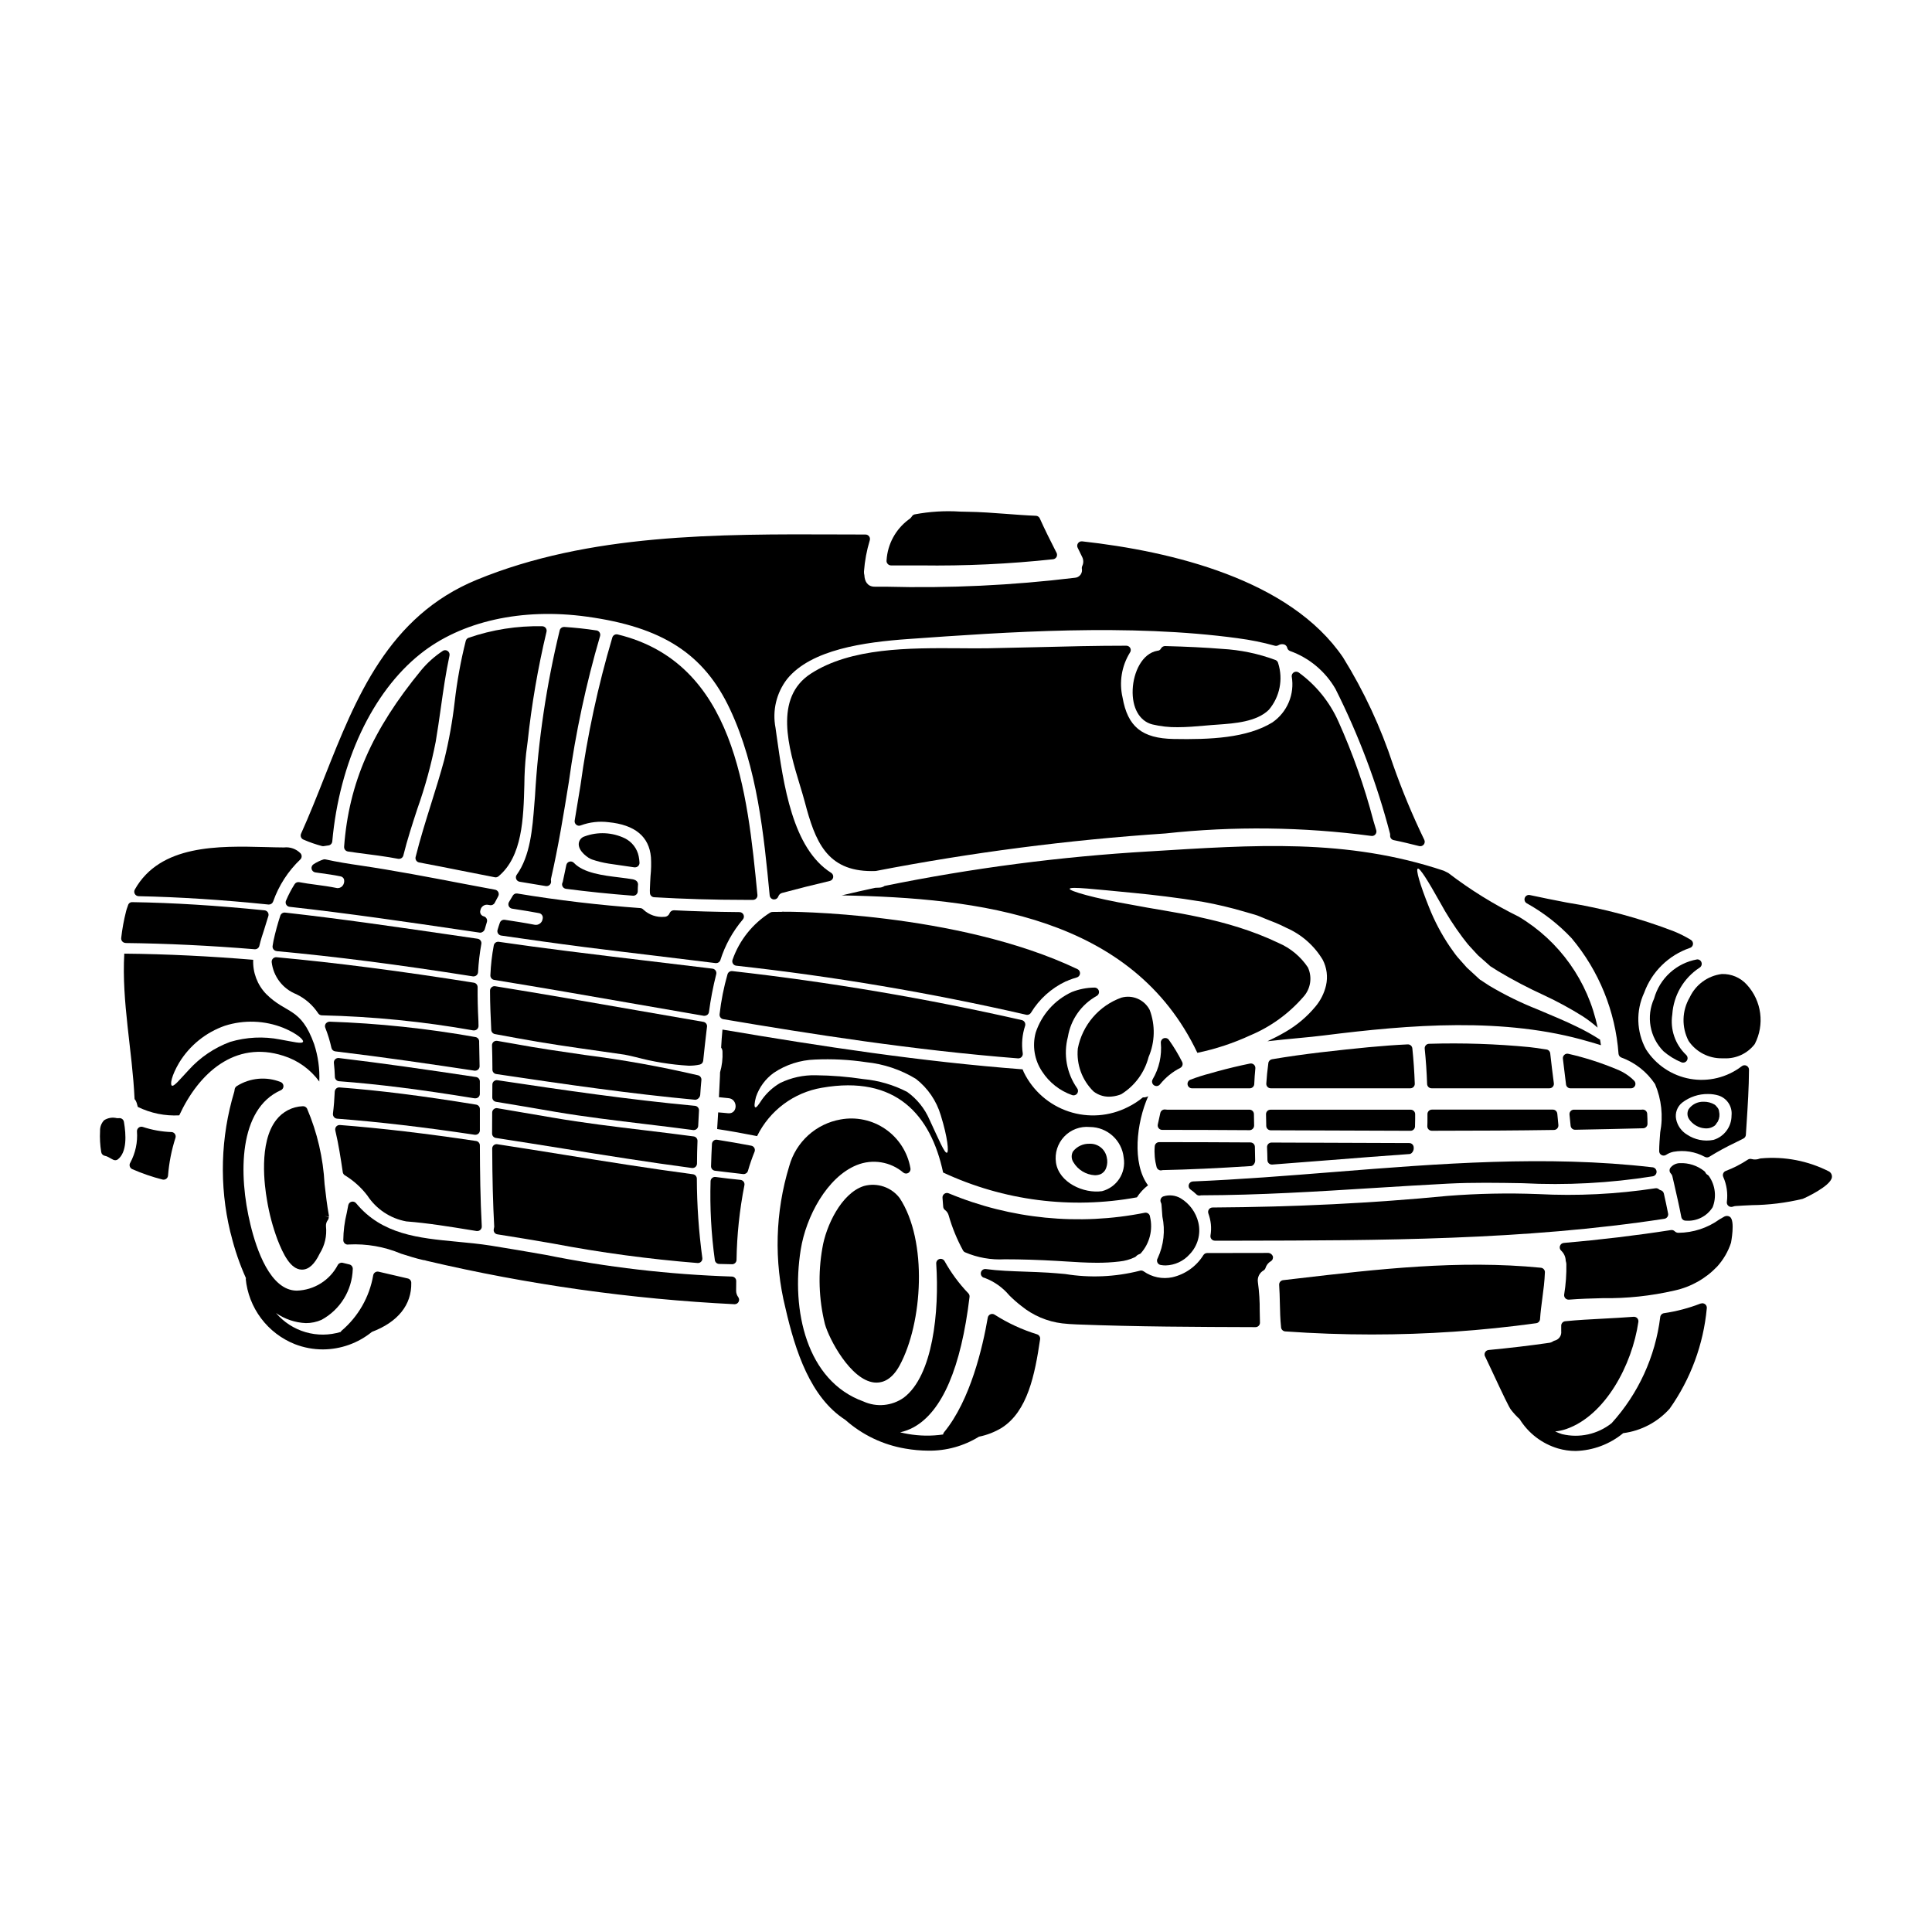
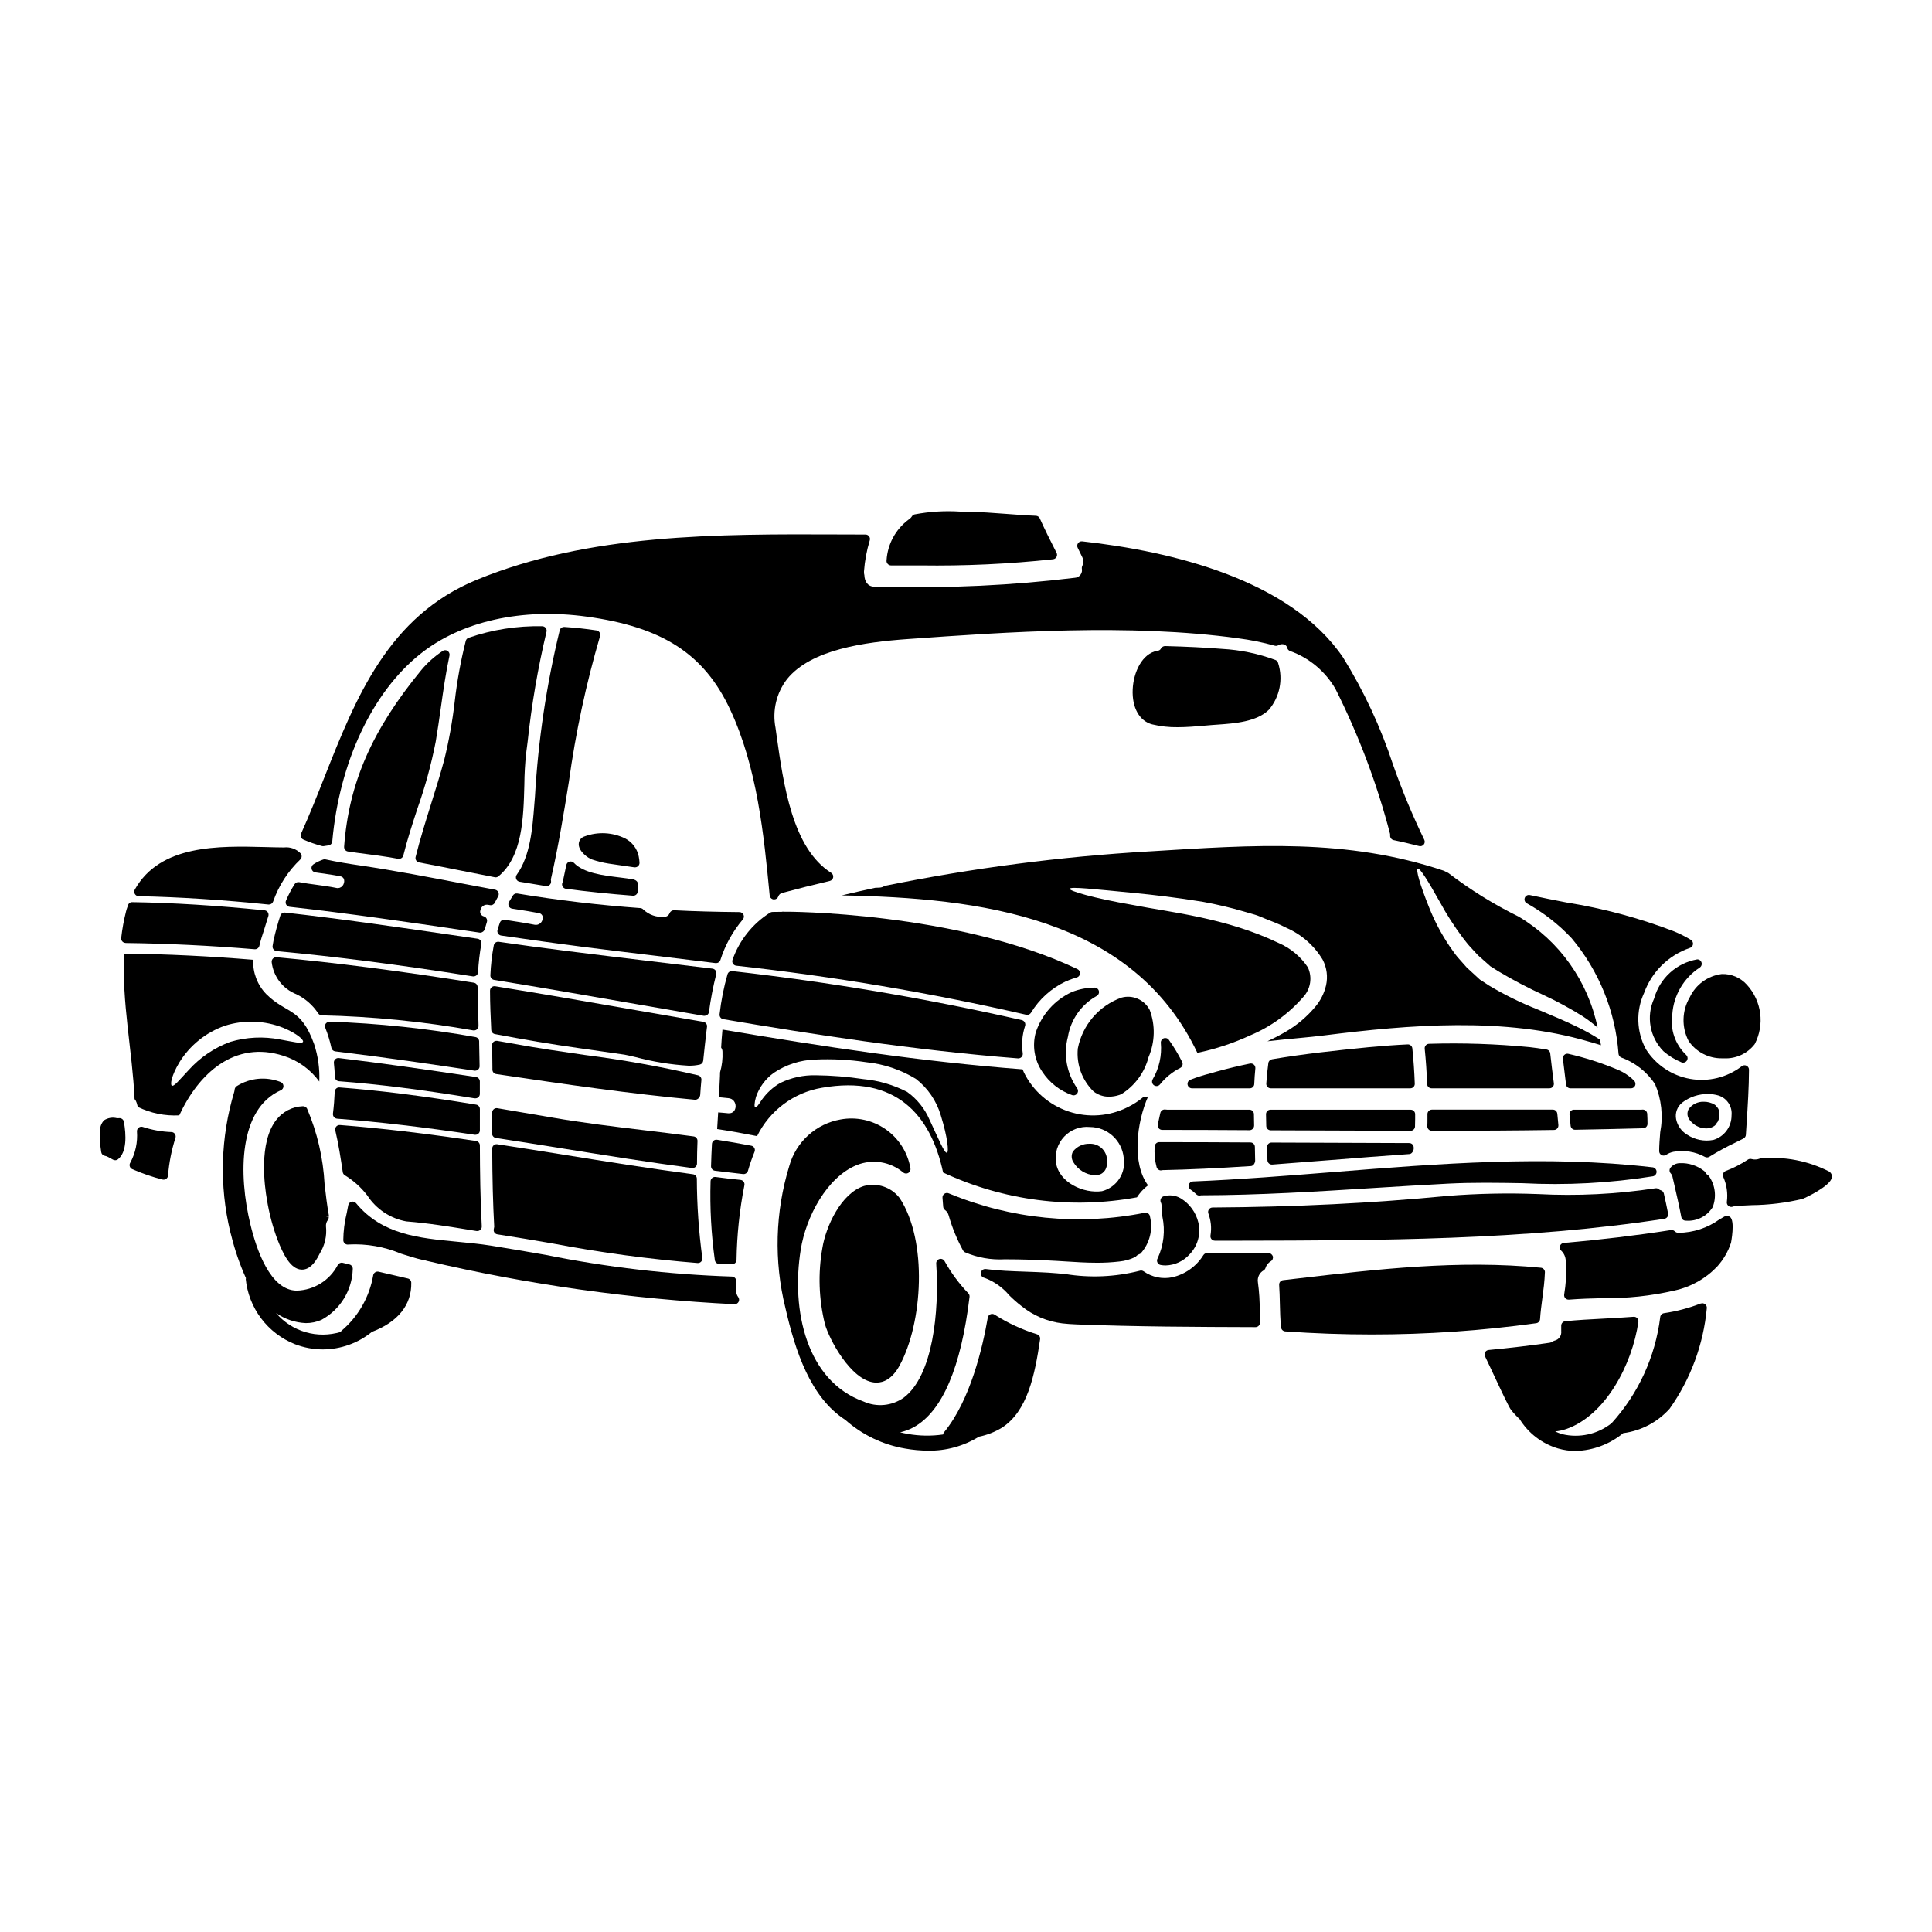
<svg xmlns="http://www.w3.org/2000/svg" fill="#000000" width="800px" height="800px" version="1.1" viewBox="144 144 512 512">
  <g>
    <path d="m329.88 430.22c0.055-0.582-0.324-1.117-0.891-1.258-9.906-2.309-19.922-4.106-30.012-5.387-6.141-0.887-12.484-1.797-18.676-2.949l-4.539-0.789v0.004c-0.352-0.055-0.707 0.043-0.98 0.273-0.262 0.234-0.406 0.574-0.395 0.926 0.055 1.914 0.105 3.824 0.105 5.738v0.668l0.004 0.004c-0.008 0.59 0.422 1.094 1.008 1.18 18.711 2.789 35.602 5.227 52.742 6.82h0.059c0.32-0.039 0.617-0.188 0.84-0.426 0.25-0.246 0.398-0.574 0.426-0.922 0.078-1.297 0.184-2.598 0.309-3.883z" />
-     <path d="m329.24 438.3c0.035-0.637-0.438-1.184-1.066-1.246-17.441-1.629-34.719-4.137-52.348-6.785h-0.004c-0.34-0.047-0.684 0.055-0.949 0.277-0.254 0.227-0.395 0.551-0.391 0.891 0 1.113 0 2.227-0.023 3.371-0.008 0.586 0.414 1.086 0.992 1.18 5.258 0.855 10.52 1.762 15.793 2.672 7.844 1.32 15.852 2.281 23.594 3.211 4.289 0.516 8.578 1.031 12.859 1.605l-0.004 0.004c0.051 0.004 0.105 0.004 0.156 0 0.625 0 1.145-0.488 1.18-1.113z" />
    <path d="m327.82 445.16c-4.367-0.59-8.75-1.117-13.125-1.641-7.938-0.957-16.137-1.941-24.156-3.324l-14.734-2.512c-0.34-0.059-0.688 0.035-0.949 0.258-0.266 0.219-0.418 0.547-0.422 0.891-0.027 1.848-0.027 3.699-0.027 5.551-0.008 0.586 0.418 1.09 0.996 1.18 5.93 0.91 11.852 1.859 17.77 2.805 11.191 1.793 22.758 3.652 34.199 5.164h0.004c0.051 0.004 0.102 0.004 0.152 0 0.293 0.004 0.57-0.102 0.789-0.293 0.25-0.227 0.395-0.551 0.395-0.887 0-1.992 0.055-3.981 0.133-5.973 0.023-0.609-0.418-1.137-1.023-1.219z" />
    <path d="m331.21 417.36 0.156-1.246h0.004c0.078-0.629-0.352-1.203-0.973-1.312-5.844-1.004-11.688-2.016-17.527-3.039-12.332-2.152-25.082-4.375-37.637-6.402-0.34-0.059-0.691 0.039-0.953 0.27-0.266 0.223-0.418 0.551-0.418 0.898 0 3.469 0.164 6.992 0.324 10.402 0.027 0.551 0.43 1.008 0.969 1.109 1.922 0.344 3.84 0.691 5.793 1.066 7.309 1.363 14.777 2.426 21.996 3.449l6.57 0.941c0.566 0.09 1.598 0.336 2.906 0.641l-0.004-0.004c4.606 1.242 9.324 2.008 14.086 2.289 0.996 0.016 1.992-0.086 2.965-0.301 0.484-0.121 0.84-0.531 0.891-1.027 0.262-2.613 0.559-5.199 0.852-7.734z" />
    <path d="m560.23 438.46c-0.227 0.25-0.332 0.582-0.297 0.918 0.109 0.98 0.211 1.969 0.293 2.938 0.051 0.613 0.562 1.082 1.18 1.082h0.023c6.019-0.105 12.008-0.238 18.027-0.395 0.641-0.02 1.148-0.543 1.148-1.18 0-0.91-0.027-1.785-0.078-2.664v-0.004c-0.039-0.621-0.555-1.105-1.18-1.105-0.125 0-0.25 0.008-0.375 0.023h-17.859 0.004c-0.34-0.004-0.66 0.137-0.887 0.387z" />
    <path d="m428.11 434.21c0.125 0.047 0.258 0.07 0.395 0.07 0.457 0 0.871-0.262 1.066-0.676 0.195-0.41 0.137-0.898-0.152-1.254-2.758-3.953-3.641-8.918-2.414-13.582 0.754-4.566 3.547-8.543 7.586-10.809 0.492-0.242 0.75-0.793 0.625-1.328-0.125-0.535-0.602-0.91-1.148-0.91-2.07 0.016-4.113 0.418-6.035 1.18-4.535 2.102-7.996 5.992-9.559 10.742-0.957 3.527-0.332 7.301 1.711 10.336 1.879 2.894 4.668 5.086 7.926 6.231z" />
    <path d="m448.54 369.63c-23.555 1.375-46.98 4.434-70.102 9.145-0.387 0.266-0.84 0.422-1.312 0.453-0.395 0.027-0.789 0.051-1.18 0.051-2.965 0.641-5.934 1.312-8.875 2.008 36.359 0.668 77.078 5.59 94.242 41.723 4.852-1.008 9.566-2.57 14.062-4.652 5.371-2.254 10.152-5.719 13.977-10.117 1.98-2.125 2.477-5.238 1.254-7.875-1.914-2.863-4.613-5.109-7.777-6.469-14.035-6.711-28.5-8.074-38.82-10.109-10.348-1.789-16.656-3.688-16.531-4.25 0.16-0.641 6.551 0.105 16.98 1.098 5.211 0.508 11.441 1.227 18.367 2.363h-0.004c3.66 0.668 7.285 1.523 10.855 2.57 0.934 0.266 1.898 0.559 2.863 0.828 0.965 0.27 1.789 0.695 2.695 1.043s1.82 0.746 2.754 1.094c0.48 0.215 0.789 0.324 1.473 0.641l1.418 0.695c4.019 1.75 7.394 4.711 9.652 8.473 1.094 2.098 1.406 4.516 0.879 6.82-0.48 2.043-1.43 3.949-2.777 5.559-2.25 2.715-4.965 5.008-8.023 6.766-1.605 0.934-3.184 1.734-4.723 2.457 5.691-0.664 11.062-1.043 14.996-1.551 22.727-2.859 47.855-4.945 70.152 1.633 1.043 0.297 2.141 0.613 3.234 0.965-0.078-0.484-0.156-0.992-0.238-1.473-2-1.289-4.082-2.453-6.231-3.473-2.859-1.418-6.359-2.863-10.344-4.547-4.434-1.75-8.715-3.856-12.809-6.297l-1.629-1.07-0.395-0.27-0.211-0.129-0.109-0.055-0.051-0.027-0.027-0.027-0.184-0.156-0.668-0.617c-0.91-0.828-1.793-1.629-2.648-2.434l-2.461-2.777c-0.789-0.938-1.391-1.898-2.059-2.805l-0.004-0.004c-2.199-3.25-4.035-6.731-5.481-10.375-2.461-6.121-3.543-10.023-2.996-10.266 0.547-0.238 2.699 3.207 5.856 8.848h0.004c1.762 3.262 3.766 6.387 5.984 9.355 0.641 0.789 1.254 1.684 1.969 2.438 0.711 0.75 1.418 1.523 2.137 2.32 0.883 0.789 1.766 1.551 2.672 2.363l0.562 0.508 0.027 0.027 0.078 0.055 0.188 0.105 0.375 0.238 1.473 0.938h0.004c3.926 2.34 7.977 4.465 12.133 6.363 3.504 1.633 6.906 3.481 10.188 5.531 1.414 0.914 2.754 1.934 4.012 3.051-2.531-12.305-10.121-22.977-20.91-29.41-6.582-3.238-12.836-7.113-18.66-11.574-0.395-0.188-0.789-0.375-1.18-0.59-25.871-8.652-50.324-6.836-78.098-5.125z" />
    <path d="m275.02 470.62c0.184 0.266 0.469 0.441 0.785 0.488 4.953 0.762 9.891 1.613 14.836 2.461 12.645 2.402 25.406 4.117 38.234 5.148h0.07c0.344 0.004 0.672-0.145 0.898-0.402 0.227-0.258 0.328-0.602 0.281-0.941-0.941-6.965-1.43-13.988-1.453-21.02-0.008-0.59-0.445-1.086-1.027-1.164-11.414-1.512-22.969-3.367-34.148-5.16-5.902-0.949-11.809-1.898-17.711-2.797h-0.004c-0.34-0.059-0.691 0.043-0.949 0.273-0.258 0.223-0.402 0.555-0.391 0.895 0.031 7.961 0.199 14.562 0.535 20.715-0.02 0.207-0.059 0.406-0.117 0.605-0.07 0.309-0.012 0.633 0.16 0.898z" />
-     <path d="m443.55 315.77c-0.199-0.398-0.609-0.652-1.055-0.652-7.945 0-16.012 0.191-23.812 0.395-4.231 0.102-8.461 0.203-12.703 0.281-2.363 0.043-4.867 0.027-7.477 0-13.594-0.094-28.98-0.172-39.617 6.727-9.922 6.418-5.867 19.793-2.906 29.559 0.488 1.605 0.949 3.121 1.309 4.488 2.723 10.336 5.773 18.277 17.711 18.277 0.348 0 0.703 0 1.066-0.02 25.355-4.906 50.988-8.227 76.754-9.949 18.152-1.969 36.477-1.746 54.582 0.652 0.402 0.066 0.809-0.082 1.074-0.395 0.266-0.305 0.359-0.723 0.246-1.113l-0.789-2.629h0.004c-2.352-8.973-5.445-17.73-9.246-26.188-2.309-5.176-5.938-9.656-10.523-12.988-0.367-0.258-0.852-0.281-1.246-0.062s-0.629 0.641-0.605 1.09c0.824 4.719-1.176 9.484-5.117 12.203-6.766 4.168-16.566 4.57-26.148 4.394-8.414-0.156-12.203-3.238-13.562-10.992v-0.004c-0.941-4.051-0.25-8.309 1.926-11.852 0.27-0.352 0.324-0.824 0.137-1.223z" />
    <path d="m287.69 309.96c-6.637-0.137-13.25 0.898-19.527 3.066-0.352 0.133-0.621 0.426-0.723 0.789-1.336 5.293-2.312 10.672-2.934 16.098-0.598 5.223-1.527 10.402-2.789 15.508-1.043 3.859-2.262 7.754-3.441 11.52-1.445 4.609-2.934 9.379-4.133 14.168v0.004c-0.078 0.316-0.023 0.648 0.152 0.926 0.176 0.273 0.457 0.461 0.777 0.52 3.793 0.707 7.574 1.461 11.344 2.211 2.902 0.578 5.797 1.156 8.703 1.711v0.004c0.074 0.016 0.148 0.023 0.223 0.023 0.277 0 0.543-0.098 0.754-0.27 6.359-5.285 6.629-15.375 6.863-24.277 0.02-2.789 0.18-5.574 0.477-8.348l0.395-3.074v0.004c1.047-9.797 2.715-19.516 4.996-29.102 0.094-0.352 0.02-0.73-0.203-1.02-0.223-0.289-0.566-0.457-0.934-0.461z" />
    <path d="m334.9 398.46c1.242-3.953 3.266-7.617 5.945-10.777 0.309-0.348 0.387-0.844 0.199-1.266-0.188-0.426-0.609-0.699-1.074-0.703-6.621-0.062-12.133-0.215-17.359-0.484h0.004c-0.5-0.004-0.953 0.289-1.156 0.742-0.207 0.598-0.77 1-1.398 0.996-2.047 0.188-4.07-0.512-5.566-1.918-0.203-0.23-0.484-0.371-0.785-0.395-10.863-0.789-21.836-2.07-32.613-3.863l-0.004-0.004c-0.465-0.078-0.934 0.137-1.18 0.543-0.355 0.574-0.707 1.148-1.035 1.719v0.004c-0.191 0.336-0.207 0.746-0.039 1.098 0.168 0.348 0.5 0.594 0.883 0.652l1.238 0.195c1.949 0.305 3.871 0.602 5.801 0.977 0.363 0.039 0.691 0.238 0.891 0.543 0.199 0.305 0.254 0.684 0.145 1.035-0.066 0.48-0.324 0.914-0.719 1.199-0.391 0.289-0.883 0.406-1.363 0.324-2.633-0.512-5.297-0.918-7.961-1.324v0.004c-0.562-0.082-1.105 0.25-1.289 0.785-0.207 0.574-0.395 1.18-0.605 1.875-0.102 0.332-0.051 0.688 0.133 0.98 0.184 0.289 0.488 0.484 0.828 0.535 7.383 1.07 14.746 2.113 22.078 3.051 6.262 0.789 12.559 1.559 18.895 2.312 5.281 0.637 10.57 1.285 15.871 1.941h0.145-0.004c0.492-0.008 0.93-0.316 1.098-0.777z" />
    <path d="m261.31 316.52c-2.117 1.395-4.019 3.094-5.648 5.039-13.098 15.941-19.215 29.949-20.469 46.84l0.004-0.004c-0.047 0.617 0.387 1.164 1 1.258 1.699 0.262 3.398 0.48 5.094 0.699 1.969 0.25 3.902 0.508 5.828 0.82l2.441 0.43h-0.004c0.062 0.004 0.129 0.004 0.191 0 0.543 0 1.016-0.371 1.145-0.898 1.02-4.141 2.387-8.309 3.703-12.344 2.062-5.801 3.688-11.75 4.871-17.789 0.508-2.988 0.93-5.965 1.352-8.938 0.645-4.574 1.312-9.305 2.301-13.895v-0.004c0.102-0.473-0.094-0.957-0.492-1.23-0.402-0.27-0.93-0.27-1.328 0.004z" />
    <path d="m302.07 311.07c-2.828-0.434-5.699-0.738-8.52-0.922v0.004c-0.559-0.035-1.062 0.324-1.215 0.859-3.512 14.441-5.707 29.168-6.559 44.008l-0.176 2.176c-0.496 6.379-1.059 13.609-4.66 18.625h-0.004c-0.234 0.328-0.285 0.758-0.133 1.133 0.152 0.375 0.488 0.645 0.891 0.715 2.309 0.395 4.644 0.789 6.981 1.156l-0.004 0.004c0.059 0.004 0.117 0.004 0.176 0 0.348 0.004 0.68-0.145 0.906-0.41 0.23-0.262 0.328-0.609 0.277-0.953-0.051-0.207-0.051-0.422 0-0.625 1.945-8.496 3.363-17.207 4.723-25.641 1.797-13.059 4.562-25.965 8.266-38.617 0.105-0.328 0.059-0.684-0.125-0.977-0.18-0.293-0.484-0.492-0.824-0.547z" />
    <path d="m416.21 412.95c0.418 0 0.805-0.223 1.016-0.578 2.195-3.613 5.41-6.5 9.234-8.305 0.156-0.031 0.309-0.086 0.453-0.156l0.281-0.141h-0.004c0.711-0.285 1.438-0.531 2.176-0.738 0.473-0.133 0.812-0.547 0.852-1.035 0.039-0.488-0.227-0.953-0.668-1.164-31.941-15.219-77.457-15.285-77.746-15.211h-0.004c-0.223-0.043-0.453-0.035-0.672 0.023-0.82 0-1.609 0-2.398 0.027-0.227 0.004-0.449 0.066-0.645 0.184-4.621 2.91-8.125 7.297-9.938 12.449-0.137 0.344-0.109 0.727 0.078 1.043s0.508 0.527 0.875 0.57c25.84 2.848 51.492 7.184 76.828 12.992 0.094 0.023 0.188 0.035 0.281 0.039z" />
    <path d="m331.88 412.2c0.449-3.375 1.094-6.727 1.926-10.027 0.09-0.332 0.027-0.684-0.164-0.965s-0.496-0.465-0.832-0.508c-4.793-0.582-9.578-1.156-14.355-1.723-8.137-0.973-16.234-1.941-24.277-2.957-6.008-0.742-12.016-1.574-17.996-2.43-0.621-0.086-1.199 0.324-1.324 0.938-0.496 2.617-0.797 5.266-0.902 7.926-0.031 0.602 0.395 1.129 0.988 1.227 12.688 2.066 25.586 4.305 38.02 6.477 5.848 1.02 11.699 2.035 17.555 3.043l-0.004-0.004c0.066 0.004 0.133 0.004 0.195 0 0.25 0 0.496-0.078 0.699-0.223 0.254-0.184 0.422-0.461 0.473-0.773z" />
    <path d="m308.08 376.52c-4.199-0.512-9.445-1.145-11.988-3.852h-0.004c-0.301-0.32-0.754-0.441-1.176-0.324-0.422 0.121-0.742 0.465-0.832 0.895l-0.309 1.473c-0.207 1.023-0.418 2.051-0.652 3.078l-0.039 0.055c-0.172 0.34-0.168 0.742 0.012 1.082 0.18 0.336 0.508 0.566 0.887 0.617 5.68 0.742 11.488 1.344 17.762 1.828h0.09c0.652 0 1.18-0.531 1.18-1.184 0-0.609 0.027-1.219 0.074-1.855v0.004c-0.016-0.344-0.168-0.66-0.422-0.887-0.191-0.18-0.434-0.297-0.691-0.34v-0.031c-1.129-0.219-2.465-0.383-3.891-0.559z" />
-     <path d="m316.24 379.28c-0.027 0.465-0.027 0.93 0 1.395 0.039 0.594 0.516 1.07 1.113 1.102 7.977 0.465 15.984 0.699 23.844 0.699h2.363l-0.004 0.004c0.332-0.004 0.648-0.148 0.871-0.395 0.223-0.246 0.332-0.574 0.301-0.906-2.668-27.406-5.992-61.516-37.047-69.047v0.004c-0.602-0.148-1.211 0.195-1.402 0.785-3.809 12.852-6.637 25.973-8.453 39.254-0.5 3.094-1.004 6.188-1.531 9.277-0.074 0.426 0.094 0.859 0.434 1.125 0.336 0.266 0.785 0.324 1.18 0.16 2.34-0.867 4.859-1.16 7.336-0.848 7.008 0.68 10.797 3.809 11.262 9.301 0.102 1.66 0.062 3.324-0.113 4.977-0.051 1.039-0.129 2.094-0.152 3.113z" />
    <path d="m313.26 370.92c-0.418-2.035-1.742-3.773-3.594-4.723-3.359-1.645-7.246-1.84-10.754-0.539-0.938 0.285-1.57 1.164-1.543 2.144 0.062 1.902 2.516 3.652 3.543 3.981 1.434 0.484 2.906 0.848 4.398 1.082 1.125 0.184 2.246 0.34 3.367 0.492 1.117 0.152 2.285 0.312 3.422 0.496h-0.004c0.066 0.008 0.133 0.008 0.199 0 0.289 0 0.57-0.105 0.785-0.301 0.27-0.238 0.414-0.586 0.395-0.941-0.031-0.57-0.102-1.133-0.215-1.691z" />
    <path d="m415.56 414.91c-0.164-0.285-0.438-0.492-0.758-0.57-25.312-5.746-50.93-10.082-76.723-12.988-0.574-0.07-1.117 0.285-1.281 0.84-0.992 3.465-1.695 7.008-2.098 10.59-0.074 0.625 0.352 1.203 0.973 1.309 23.098 3.918 50.438 8.215 78.094 10.387h0.09c0.348 0.004 0.676-0.145 0.902-0.402 0.227-0.262 0.328-0.605 0.281-0.949-0.363-2.438-0.148-4.93 0.625-7.273 0.098-0.312 0.059-0.656-0.105-0.941z" />
    <path d="m596.55 455.36c-0.258-0.137-0.465-0.355-0.586-0.617-0.078-0.156-0.188-0.289-0.324-0.395-1.836-1.457-4.137-2.203-6.477-2.102-0.953 0.016-1.848 0.445-2.453 1.18-0.375 0.469-0.34 1.148 0.086 1.574 0.199 0.195 0.336 0.441 0.395 0.711l0.477 2.07c0.672 2.922 1.336 5.812 1.898 8.746 0.105 0.559 0.59 0.961 1.156 0.961h0.066c2.844 0.223 5.574-1.152 7.086-3.57 1.059-2.707 0.707-5.766-0.938-8.164-0.098-0.16-0.23-0.297-0.387-0.395z" />
    <path d="m465.07 472.4c0.227 0.254 0.551 0.398 0.891 0.395h6.234c37.273-0.059 75.82-0.117 112.89-5.805v-0.004c0.316-0.047 0.602-0.223 0.785-0.488 0.188-0.262 0.258-0.59 0.195-0.902-0.348-1.777-0.723-3.543-1.129-5.301v-0.004c-0.102-0.438-0.441-0.781-0.879-0.883-0.148-0.035-0.285-0.109-0.395-0.215-0.273-0.246-0.645-0.352-1.008-0.281-10.273 1.559-20.684 2.074-31.062 1.531-8-0.309-16.008-0.148-23.988 0.484-19.91 1.926-40.277 2.934-62.27 3.074-0.379 0-0.734 0.184-0.957 0.492-0.219 0.312-0.277 0.707-0.152 1.07 0.332 0.918 0.559 1.875 0.668 2.848 0.102 1.012 0.066 2.031-0.105 3.031-0.051 0.344 0.051 0.695 0.285 0.957z" />
    <path d="m560.47 392.61c7.273 8.656 11.629 19.383 12.457 30.66 0.043 0.426 0.309 0.797 0.703 0.969 3.668 1.332 6.812 3.801 8.973 7.051 1.711 4.031 2.188 8.48 1.371 12.785-0.133 1.699-0.27 3.383-0.277 4.984 0 0.43 0.234 0.832 0.613 1.039 0.379 0.207 0.84 0.191 1.207-0.039 0.598-0.398 1.266-0.68 1.969-0.824 2.848-0.512 5.785-0.035 8.328 1.352 0.379 0.207 0.844 0.188 1.207-0.051 2.227-1.379 4.531-2.633 6.898-3.754l1.754-0.875h0.004c0.051-0.023 0.102-0.051 0.148-0.082 0.113-0.055 0.227-0.113 0.336-0.18 0.301-0.207 0.488-0.539 0.512-0.902l0.195-3.031c0.305-4.668 0.613-9.492 0.633-14.227v0.004c0.004-0.461-0.262-0.879-0.676-1.074-0.414-0.195-0.906-0.133-1.258 0.16-3.891 2.977-8.852 4.188-13.676 3.332-4.82-0.855-9.062-3.695-11.695-7.828-2.523-4.637-2.699-10.199-0.473-14.992 2.023-5.566 6.457-9.922 12.059-11.855 0.461-0.117 0.805-0.5 0.875-0.969 0.066-0.469-0.152-0.938-0.559-1.184-1.414-0.863-2.894-1.613-4.43-2.242-9.211-3.543-18.766-6.109-28.508-7.664-3.246-0.633-6.492-1.262-9.715-1.969-0.566-0.137-1.148 0.172-1.355 0.719-0.211 0.539 0 1.152 0.496 1.445 4.414 2.453 8.422 5.57 11.883 9.242zm29.32 43.602c1.969-1.52 4.398-2.328 6.883-2.285 0.934-0.004 1.863 0.129 2.758 0.395 2.258 0.723 3.699 2.934 3.445 5.289 0.012 2.981-1.938 5.613-4.789 6.473-2.434 0.48-4.961-0.027-7.023-1.41-1.484-0.898-2.527-2.379-2.875-4.082-0.324-1.645 0.293-3.332 1.602-4.379z" />
    <path d="m450.48 431.82c0.371 0 0.719-0.172 0.941-0.465 1.461-1.816 3.293-3.305 5.375-4.356 0.562-0.305 0.777-1.004 0.488-1.574-1.023-2.039-2.199-3.992-3.519-5.848-0.309-0.434-0.867-0.605-1.367-0.422-0.496 0.184-0.812 0.676-0.766 1.203 0.309 3.371-0.445 6.754-2.164 9.672-0.215 0.363-0.223 0.816-0.012 1.188 0.207 0.367 0.602 0.598 1.023 0.598z" />
    <path d="m452.81 438.03c-0.602-0.078-1.168 0.309-1.309 0.902-0.188 0.812-0.434 1.891-0.676 3.078-0.07 0.348 0.02 0.707 0.242 0.984 0.223 0.273 0.559 0.434 0.914 0.434 7.723 0 15.473 0.027 23.199 0.082 0.32-0.016 0.625-0.156 0.844-0.395 0.223-0.242 0.344-0.566 0.332-0.898-0.023-1.004-0.051-1.969-0.051-2.961v0.004c0-0.652-0.527-1.184-1.18-1.184h-21.805c-0.172-0.004-0.344-0.02-0.512-0.047z" />
    <path d="m591.8 408.3c-2.086 3.551-2.199 7.926-0.297 11.578 2 2.918 5.328 4.641 8.863 4.586h0.492c3.176 0.16 6.223-1.246 8.16-3.762 2.684-5.164 1.852-11.457-2.082-15.746-1.695-1.883-4.137-2.922-6.672-2.828-3.691 0.473-6.883 2.801-8.465 6.172z" />
    <path d="m595.16 442.94h0.055c0.32 0.062 0.648 0.098 0.977 0.098 0.668 0.008 1.328-0.176 1.898-0.52 0.289-0.148 0.531-0.371 0.703-0.645 0.078-0.094 0.137-0.195 0.18-0.305 0.141-0.125 0.254-0.281 0.32-0.457 0.383-0.789 0.484-1.684 0.281-2.539-0.031-0.406-0.191-0.793-0.465-1.102-0.098-0.129-0.449-0.516-0.449-0.516-0.066-0.078-0.145-0.145-0.23-0.195-0.906-0.547-1.945-0.816-3-0.789-1.562-0.035-3.039 0.711-3.938 1.992-0.445 0.848-0.387 1.871 0.156 2.66 0.828 1.195 2.086 2.027 3.512 2.316z" />
    <path d="m582.36 408.61c-2.16 4.723-1.172 10.289 2.477 13.98 1.422 1.23 3.031 2.223 4.769 2.934 0.141 0.059 0.293 0.086 0.449 0.086 0.492 0 0.934-0.309 1.105-0.77 0.172-0.465 0.035-0.988-0.34-1.309-2.894-2.754-4.254-6.754-3.644-10.703 0.328-5.023 2.992-9.605 7.203-12.367 0.473-0.273 0.703-0.832 0.551-1.355-0.141-0.531-0.633-0.887-1.18-0.855-2.684 0.477-5.18 1.699-7.195 3.535-2.016 1.832-3.469 4.199-4.195 6.824z" />
    <path d="m553.8 422.12-1.117-0.164c-1.109-0.168-2.223-0.336-3.332-0.457-8.855-0.855-17.754-1.152-26.648-0.883-0.328 0.008-0.637 0.152-0.852 0.398-0.219 0.246-0.324 0.574-0.289 0.898 0.316 3.074 0.531 6.219 0.637 9.355 0.023 0.637 0.543 1.141 1.18 1.141h31.227c0.34 0.004 0.668-0.141 0.895-0.398 0.227-0.254 0.332-0.594 0.285-0.934-0.348-2.641-0.668-5.281-0.961-7.918v-0.004c-0.062-0.539-0.484-0.965-1.023-1.035z" />
    <path d="m451.66 454.17c0.164-0.012 0.332-0.039 0.496-0.082 6.926-0.145 14.363-0.484 23.375-1.07 0.633-0.039 1.113-0.832 1.098-1.465l-0.074-3.641c-0.012-0.641-0.539-1.156-1.18-1.156-8.051-0.051-16.137-0.078-24.176-0.078-0.629 0-1.145 0.488-1.184 1.113-0.156 1.867 0.016 3.75 0.508 5.559 0.16 0.492 0.617 0.824 1.137 0.82z" />
    <path d="m517.48 446.92c-12.164-0.027-24.336-0.074-36.52-0.133-0.32 0-0.629 0.133-0.855 0.367-0.223 0.23-0.34 0.547-0.324 0.871 0.055 1.141 0.082 2.281 0.105 3.449v-0.004c0.016 0.641 0.539 1.156 1.184 1.152h0.086c5.231-0.387 10.465-0.793 15.699-1.215 6.887-0.547 13.777-1.094 20.68-1.574 0.586-0.039 1.07-0.789 1.113-1.375v-0.367 0.004c-0.004-0.645-0.523-1.168-1.168-1.176z" />
    <path d="m572.62 427.45c-4.199-1.77-8.547-3.168-12.988-4.18-0.375-0.094-0.773 0.004-1.055 0.266-0.293 0.254-0.438 0.637-0.395 1.02 0.27 2.273 0.535 4.555 0.832 6.832h-0.004c0.078 0.594 0.586 1.035 1.184 1.027h16.039c0.473 0 0.902-0.281 1.086-0.719 0.184-0.438 0.09-0.941-0.242-1.285-1.27-1.277-2.785-2.285-4.457-2.961z" />
    <path d="m522.29 439.22v1.32c0 0.629 0 1.262-0.035 1.887v-0.004c-0.016 0.32 0.102 0.637 0.324 0.871s0.531 0.367 0.855 0.367c12.383 0 22.676-0.066 32.395-0.211h-0.004c0.328-0.008 0.641-0.148 0.859-0.395 0.219-0.242 0.328-0.562 0.305-0.891-0.07-0.883-0.16-1.746-0.25-2.629l-0.043-0.422h-0.004c-0.066-0.602-0.574-1.059-1.18-1.055h-32.039c-0.645 0-1.168 0.516-1.184 1.16z" />
    <path d="m480.75 432.41h37c0.316 0 0.625-0.129 0.848-0.359s0.344-0.539 0.332-0.859c-0.109-3.148-0.328-6.297-0.645-9.359-0.066-0.625-0.605-1.086-1.23-1.059-3.148 0.145-6.531 0.395-10.375 0.75-8.285 0.82-17.086 1.742-25.586 3.191h0.004c-0.512 0.09-0.906 0.496-0.973 1.008-0.266 1.969-0.441 3.738-0.543 5.434-0.02 0.324 0.094 0.645 0.32 0.883 0.223 0.234 0.535 0.371 0.859 0.367z" />
    <path d="m451.58 479.23c0.438 0.082 0.879 0.121 1.32 0.121 2.426-0.059 4.719-1.117 6.336-2.922 2.168-2.227 3.051-5.402 2.344-8.43-0.633-2.672-2.305-4.981-4.644-6.414-1.387-0.824-3.059-1.023-4.598-0.539-0.324 0.105-0.586 0.348-0.719 0.664-0.133 0.316-0.121 0.672 0.031 0.98 0.113 0.211 0.172 0.449 0.168 0.688 0.055 1 0.141 2.019 0.227 3.043 0.789 3.699 0.359 7.555-1.227 10.988-0.223 0.332-0.266 0.754-0.109 1.121 0.152 0.367 0.48 0.629 0.871 0.703z" />
    <path d="m479.57 442.39c0.016 0.637 0.539 1.148 1.18 1.148 12.355 0.051 24.711 0.094 37.062 0.129 0.629 0 1.148-0.492 1.18-1.121 0.031-0.648 0.035-1.316 0.039-1.969v-1.285c0.008-0.32-0.113-0.625-0.336-0.855-0.223-0.227-0.527-0.355-0.844-0.355h-37.164c-0.32 0-0.625 0.129-0.844 0.355-0.223 0.23-0.344 0.535-0.336 0.855z" />
    <path d="m462.34 460.77c15.352-0.039 30.797-1.004 45.734-1.941 6.562-0.395 13.121-0.824 19.711-1.156 6.59-0.336 13.238-0.223 19.707-0.113 11.555 0.598 23.141-0.02 34.566-1.836 0.562-0.129 0.961-0.633 0.957-1.211-0.023-0.664-0.57-1.188-1.23-1.18-27.992-3.234-56.582-0.949-84.23 1.258-12.281 0.98-24.98 1.992-37.418 2.504h-0.004c-0.508 0.02-0.949 0.363-1.09 0.855s0.051 1.016 0.473 1.301c0.547 0.383 1.062 0.809 1.539 1.273 0.219 0.207 0.508 0.32 0.809 0.32 0.164-0.008 0.32-0.031 0.477-0.074z" />
    <path d="m475.21 432.41c0.637 0 1.16-0.5 1.18-1.137 0.055-1.395 0.16-2.785 0.293-4.156 0.031-0.371-0.113-0.738-0.395-0.988-0.277-0.246-0.66-0.352-1.027-0.277-2.832 0.578-5.754 1.273-8.707 2.082l-1.832 0.52h0.004c-1.793 0.461-3.555 1.023-5.281 1.684-0.523 0.211-0.824 0.766-0.715 1.32 0.105 0.555 0.594 0.953 1.16 0.953z" />
    <path d="m343.09 447.62c-3.004-0.566-6.035-1.102-9.055-1.574h0.004c-0.328-0.059-0.668 0.031-0.926 0.246-0.258 0.211-0.418 0.52-0.438 0.855-0.109 1.988-0.188 3.938-0.238 5.902-0.016 0.609 0.434 1.133 1.039 1.207l2.363 0.285c1.711 0.207 3.434 0.418 5.117 0.602h0.125v-0.004c0.527 0.004 0.992-0.348 1.137-0.855 0.492-1.719 1.078-3.41 1.75-5.066 0.133-0.328 0.109-0.703-0.062-1.012-0.172-0.309-0.469-0.523-0.816-0.586z" />
    <path d="m434.14 455.45c0.5 0.004 0.996-0.082 1.469-0.258 0.723-0.312 1.277-0.918 1.535-1.664 0.34-0.922 0.391-1.926 0.148-2.879-0.441-2.125-2.348-3.621-4.516-3.543-1.719-0.066-3.363 0.695-4.43 2.051-0.48 0.879-0.449 1.953 0.09 2.801 1.195 2.047 3.336 3.356 5.703 3.492z" />
    <path d="m393.94 454.73c16.02 7.477 33.969 9.773 51.355 6.574 0.785-1.223 1.781-2.301 2.941-3.184-4.301-5.801-3.074-16.602 0.055-23.617-0.434 0.238-0.922 0.348-1.418 0.32-1.219 1.008-2.555 1.867-3.973 2.562-4.863 2.473-10.516 2.894-15.695 1.172-5.176-1.723-9.445-5.449-11.859-10.344-0.133-0.27-0.238-0.559-0.348-0.828-26.734-2.031-53.176-6.07-79.535-10.535-0.16 1.633-0.27 3.211-0.352 4.785l0.004 0.004c0.234 0.316 0.359 0.703 0.352 1.098 0.086 1.84-0.133 3.684-0.645 5.453 0 0.348-0.027 0.719-0.027 1.039-0.078 1.848-0.16 3.691-0.27 5.539l2.496 0.254c2.566 0.184 2.566 4.195 0 4.008-0.91-0.078-1.82-0.184-2.699-0.238-0.082 1.473-0.16 2.945-0.27 4.414 3.543 0.535 7.086 1.18 10.586 1.875v-0.004c3.332-6.785 9.727-11.555 17.18-12.809 19.609-3.426 28.859 7.191 32.121 22.461zm38.871-12.059v-0.004c4.644 0.016 8.523 3.535 8.984 8.156 0.668 3.992-1.828 7.836-5.75 8.848-4.812 0.695-11.391-2.219-12.203-7.566h0.004c-0.375-2.512 0.434-5.059 2.184-6.902s4.25-2.777 6.781-2.535zm-82.078-11.656c-1.883 1.098-3.512 2.582-4.785 4.356-0.91 1.391-1.496 2.219-1.789 2.086-0.297-0.133-0.27-1.098 0.188-2.781 0.867-2.547 2.504-4.762 4.68-6.344 3.246-2.188 7.043-3.414 10.957-3.539 4.523-0.211 9.051 0.02 13.527 0.691 4.68 0.473 9.191 1.984 13.211 4.426 3.148 2.441 5.449 5.809 6.586 9.629 1.871 6.019 2.164 9.762 1.656 9.945-0.641 0.238-2.113-3.371-4.625-8.742-1.266-2.953-3.32-5.508-5.938-7.379-3.613-1.863-7.551-3.016-11.602-3.391-4.176-0.637-8.395-0.973-12.617-1.016-3.269-0.082-6.508 0.625-9.449 2.059z" />
    <path d="m447.38 465.39c-17.445 3.484-35.531 1.691-51.953-5.144-0.391-0.168-0.84-0.117-1.184 0.141-0.332 0.246-0.512 0.652-0.469 1.066 0.078 0.789 0.129 1.531 0.184 2.344v-0.004c0.023 0.355 0.207 0.68 0.496 0.887 0.48 0.355 0.82 0.871 0.965 1.453 0.918 3.211 2.191 6.312 3.789 9.25 0.113 0.203 0.285 0.371 0.496 0.473 3.328 1.434 6.945 2.074 10.566 1.871 4.328 0 8.855 0.141 13.828 0.426l2.098 0.129c2.797 0.18 5.648 0.363 8.492 0.363 2 0.012 3.996-0.102 5.981-0.336 1.418-0.141 2.797-0.523 4.078-1.137 0.129-0.059 0.242-0.145 0.336-0.246 0.223-0.246 0.504-0.434 0.816-0.543 0.145-0.043 0.281-0.117 0.395-0.215 2.367-2.633 3.289-6.254 2.477-9.699-0.023-0.34-0.191-0.656-0.465-0.863-0.266-0.195-0.602-0.273-0.926-0.215z" />
    <path d="m252.07 482.81c-1.281-0.312-2.574-0.605-3.863-0.898-1.289-0.293-2.582-0.59-3.863-0.898h-0.004c-0.316-0.074-0.652-0.016-0.922 0.164-0.273 0.18-0.461 0.465-0.516 0.785-0.988 5.754-3.973 10.973-8.43 14.738-0.09 0.07-0.109 0.184-0.172 0.277v-0.004c-3.039 0.93-6.281 0.953-9.328 0.062-3.051-0.891-5.769-2.652-7.828-5.07 2.328 1.621 5.074 2.551 7.91 2.672 1.426 0.004 2.84-0.289 4.144-0.863 4.953-2.688 8.109-7.801 8.289-13.434 0.051-0.586-0.336-1.125-0.914-1.254l-1.762-0.43c-0.504-0.113-1.023 0.113-1.285 0.559-2.121 4.082-6.293 6.691-10.895 6.816-7.016-0.047-10.688-10.961-12.254-17.469-3.269-13.383-3.129-30.699 8.043-35.637 0.43-0.188 0.703-0.609 0.703-1.078s-0.273-0.891-0.703-1.082c-3.82-1.535-8.148-1.148-11.637 1.039-0.34 0.203-0.562 0.551-0.609 0.941-0.012 0.199-0.047 0.395-0.098 0.586-3.629 12.051-3.996 24.844-1.066 37.082l0.211 0.789 0.004-0.004c0.969 3.992 2.309 7.883 3.996 11.625h-0.113c0.359 3.824 1.77 7.473 4.074 10.543 2.301 3.07 5.41 5.445 8.98 6.859 2.367 0.914 4.879 1.387 7.418 1.383 4.731-0.023 9.309-1.66 12.98-4.644 6.824-2.578 10.559-7.121 10.43-13.039-0.016-0.539-0.395-1-0.922-1.117z" />
    <path d="m372.96 458.3c-6.09 1.918-10.105 10.762-11.02 16.426-1.184 6.691-0.957 13.559 0.668 20.156 1.109 3.988 6.797 14.785 13.043 15.492 0.211 0.023 0.422 0.035 0.633 0.035 1.797 0 4.137-0.883 6.121-4.535 6.117-11.258 7.508-33.031 0-44.398v0.004c-2.211-2.879-5.945-4.133-9.445-3.18z" />
    <path d="m339.08 486.04 0.027-2.562c0-0.652-0.531-1.18-1.184-1.18-16.586-0.539-33.102-2.465-49.371-5.754-4.824-0.84-9.652-1.672-14.473-2.441-2.969-0.469-5.992-0.754-8.91-1.031-10.254-0.973-19.938-1.891-26.805-10.211-0.293-0.352-0.762-0.504-1.203-0.391-0.445 0.113-0.781 0.473-0.867 0.922-0.129 0.68-0.273 1.355-0.395 2.031-0.59 2.375-0.898 4.809-0.922 7.254 0.008 0.352 0.176 0.684 0.449 0.898 0.277 0.219 0.637 0.301 0.98 0.227 4.746-0.246 9.488 0.586 13.871 2.434 2.047 0.652 3.977 1.266 5.852 1.68 0.332 0.027 0.66 0.102 0.973 0.219 26.777 6.289 54.066 10.137 81.539 11.496h0.047c0.445 0 0.855-0.25 1.055-0.648 0.203-0.398 0.16-0.879-0.105-1.238-0.367-0.488-0.566-1.09-0.559-1.703z" />
    <path d="m340.23 456.68c-2.203-0.207-4.383-0.477-6.586-0.766-0.332-0.051-0.672 0.051-0.926 0.273-0.254 0.219-0.406 0.539-0.41 0.875-0.207 6.984 0.172 13.969 1.133 20.891 0.082 0.566 0.566 0.992 1.141 1.004l1.082 0.027c0.789 0.027 1.574 0.051 2.344 0.051v0.004c0.637 0 1.16-0.508 1.18-1.148 0.102-6.644 0.801-13.266 2.086-19.785 0.07-0.328-0.004-0.672-0.199-0.945-0.203-0.27-0.508-0.445-0.844-0.48z" />
    <path d="m594.7 489.44c-3.141 1.223-6.406 2.086-9.738 2.57-0.531 0.086-0.938 0.516-0.988 1.051-1.297 10.477-5.797 20.293-12.891 28.109-3.691 2.926-8.52 3.992-13.102 2.894-0.633-0.195-1.254-0.434-1.852-0.719 1-0.098 1.984-0.309 2.938-0.633 10.367-3.59 17.469-17.008 19.121-28.406 0.051-0.355-0.062-0.715-0.309-0.977-0.246-0.258-0.598-0.391-0.953-0.367-2.672 0.203-5.34 0.352-7.949 0.488-3.586 0.188-6.977 0.367-10.176 0.691-0.605 0.059-1.066 0.57-1.062 1.18v0.434 1.027c0.141 1.168-0.629 2.25-1.773 2.504-0.133 0.035-0.254 0.094-0.367 0.168-0.332 0.234-0.723 0.379-1.125 0.418-5.019 0.727-10.234 1.348-15.984 1.895-0.418 0.039-0.781 0.297-0.957 0.672-0.18 0.379-0.141 0.824 0.094 1.168 0.195 0.367 0.891 1.859 1.762 3.734 2.984 6.394 4.5 9.555 5.016 10.234 0.699 0.906 1.473 1.75 2.32 2.519 2.32 3.746 5.941 6.508 10.164 7.762 1.523 0.445 3.098 0.668 4.68 0.668 4.609-0.129 9.039-1.789 12.598-4.723 4.746-0.613 9.117-2.918 12.309-6.484 5.555-7.844 8.949-17.012 9.84-26.582 0.062-0.418-0.105-0.84-0.441-1.102-0.332-0.262-0.781-0.324-1.172-0.164z" />
    <path d="m600.98 466.4-1.328 0.762v0.004c-3.156 2.269-6.938 3.504-10.824 3.539-0.371 0.008-0.73-0.133-1-0.391-0.262-0.27-0.641-0.395-1.016-0.332-9.105 1.418-18.656 2.566-28.391 3.41-0.473 0.039-0.875 0.359-1.02 0.812-0.148 0.453-0.008 0.945 0.352 1.258 0.73 0.695 1.156 1.652 1.18 2.66 0.086 0.27 0.141 0.551 0.168 0.832 0.051 2.723-0.141 5.445-0.582 8.129-0.043 0.34 0.059 0.684 0.285 0.941 0.227 0.254 0.555 0.402 0.898 0.398h0.094c2.957-0.238 6.016-0.32 8.969-0.395 6.394 0.094 12.773-0.586 19-2.023 4.312-0.934 8.242-3.144 11.285-6.336 1.664-1.828 2.926-3.992 3.691-6.34 0-0.055 1.133-5.793-0.277-6.84l0.004-0.004c-0.445-0.297-1.016-0.328-1.488-0.086z" />
    <path d="m628.73 454.46c-5.551-2.832-11.793-4.039-18-3.481-0.137 0.004-0.27 0.027-0.395 0.07-0.688 0.262-1.441 0.301-2.152 0.109-0.336-0.098-0.691-0.039-0.98 0.152-1.84 1.215-3.805 2.223-5.867 3.008-0.301 0.113-0.539 0.348-0.664 0.645s-0.121 0.633 0.008 0.93c0.918 2.07 1.25 4.356 0.957 6.606-0.051 0.34 0.051 0.688 0.281 0.945 0.227 0.258 0.555 0.406 0.898 0.402 0.145 0 0.289-0.027 0.426-0.078 0.254-0.094 0.52-0.152 0.789-0.164 1.379-0.094 2.754-0.16 4.176-0.223v-0.004c4.547-0.043 9.074-0.598 13.496-1.66 0.371-0.109 7.41-3.328 7.766-5.691 0.09-0.621-0.199-1.238-0.738-1.566z" />
    <path d="m552.13 493.57c0.117-1.828 0.363-3.648 0.602-5.477 0.301-2.25 0.605-4.578 0.684-6.914h0.004c0.02-0.621-0.449-1.152-1.066-1.215-21.676-2.141-43.5 0.395-64.613 2.863l-3.703 0.43h-0.004c-0.629 0.07-1.09 0.629-1.043 1.258 0.113 1.594 0.148 3.195 0.184 4.797 0.047 2.117 0.094 4.309 0.328 6.473 0.062 0.566 0.523 1.012 1.09 1.051 7.641 0.543 15.281 0.816 22.922 0.816h0.004c14.582 0.004 29.152-0.992 43.598-2.988 0.555-0.078 0.98-0.535 1.016-1.094z" />
    <path d="m418.84 497.61c-3.973-1.227-7.762-2.977-11.266-5.215-0.332-0.215-0.754-0.25-1.117-0.09s-0.621 0.492-0.688 0.883c-1.324 7.711-4.586 21.906-11.59 30.379h-0.004c-0.133 0.168-0.223 0.371-0.25 0.586-3.106 0.453-6.266 0.402-9.355-0.148-0.699-0.113-1.367-0.27-2.023-0.426 1.246-0.277 2.449-0.727 3.574-1.336 7.578-4.168 12.566-15.801 14.816-34.547 0.043-0.348-0.074-0.699-0.316-0.953-2.457-2.562-4.574-5.426-6.297-8.527-0.27-0.484-0.84-0.719-1.371-0.562s-0.883 0.664-0.844 1.215c0.848 12.758-0.895 29.719-8.594 35.516h0.004c-3.137 2.219-7.211 2.606-10.707 1.016-15.07-5.438-19.203-24.129-16.609-40.246 1.387-8.695 6.922-19.18 14.832-22.391 4.176-1.695 8.953-0.922 12.383 2.008 0.402 0.297 0.953 0.309 1.367 0.023 0.414-0.281 0.605-0.801 0.473-1.285-0.738-4.16-3.109-7.856-6.582-10.266-3.469-2.41-7.762-3.336-11.918-2.574-3.199 0.562-6.18 2.019-8.586 4.203-2.406 2.188-4.144 5.008-5.012 8.141-3.734 12.207-4.09 25.199-1.023 37.59 2.633 11.504 6.656 23.762 15.879 29.676 4.484 3.984 10 6.621 15.914 7.613 2.004 0.352 4.031 0.535 6.066 0.547 4.742 0.074 9.402-1.211 13.438-3.703 2.137-0.43 4.184-1.23 6.047-2.359 6.828-4.371 8.762-13.988 10.156-23.469v-0.004c0.082-0.566-0.254-1.113-0.797-1.293z" />
    <path d="m480.16 476.04c-5.43 0.027-10.852 0.027-16.25 0.027h-0.004c-0.402 0-0.777 0.207-0.996 0.547-1.848 2.973-4.809 5.09-8.227 5.871-2.644 0.559-5.406-0.012-7.613-1.574-0.316-0.215-0.715-0.27-1.074-0.137-6.441 1.633-13.148 1.926-19.703 0.855-1.574-0.141-3.086-0.273-4.496-0.363-1.996-0.121-4.016-0.191-6.023-0.262-3.723-0.129-7.242-0.25-10.512-0.691-0.648-0.086-1.242 0.363-1.332 1.012-0.086 0.648 0.367 1.242 1.012 1.332 2.531 0.949 4.773 2.535 6.512 4.609 1.004 1.008 2.074 1.953 3.203 2.824 3.113 2.539 6.879 4.141 10.867 4.621 1.148 0.137 2.414 0.219 3.859 0.277 15.879 0.617 31.883 0.668 47.34 0.719 0.32 0 0.629-0.129 0.852-0.363 0.223-0.23 0.34-0.539 0.328-0.859-0.039-1.012-0.051-2.023-0.066-3.035 0.027-2.551-0.133-5.102-0.48-7.629-0.203-1.262 0.395-2.516 1.504-3.148 0.242-0.148 0.422-0.375 0.508-0.641 0.23-0.746 0.727-1.383 1.398-1.781 0.461-0.27 0.688-0.812 0.547-1.328-0.188-0.492-0.633-0.832-1.152-0.883z" />
    <path d="m177.27 393.91c10.918 0.125 22.434 0.68 34.215 1.652h0.102c0.547 0 1.023-0.379 1.148-0.914 0.18-0.789 0.395-1.516 0.613-2.258 0.434-1.297 0.84-2.602 1.242-3.938l0.523-1.68h0.004c0.105-0.34 0.055-0.707-0.141-1.004-0.195-0.293-0.516-0.488-0.867-0.523-12.742-1.285-24.203-2-35.031-2.168-0.527-0.035-1.008 0.309-1.145 0.82l-0.176 0.516h-0.004c-0.137 0.359-0.25 0.727-0.344 1.102-0.59 2.32-1.02 4.676-1.289 7.055-0.035 0.332 0.066 0.664 0.289 0.918 0.223 0.25 0.539 0.395 0.871 0.398z" />
    <path d="m222.54 407.48c2.332 1.125 4.316 2.852 5.746 5.008 0.211 0.355 0.59 0.578 1.004 0.586 13.465 0.305 26.887 1.641 40.148 3.996 0.062 0.004 0.129 0.004 0.191 0 0.652 0 1.184-0.531 1.184-1.184l-0.027-1.23v-0.059c-0.168-3.238-0.238-6.18-0.211-8.988l-0.004-0.004c0.008-0.586-0.418-1.086-0.996-1.18-19.523-3.102-36.629-5.305-52.289-6.746-0.348-0.031-0.691 0.094-0.941 0.34s-0.375 0.59-0.348 0.941c0.438 3.832 2.953 7.109 6.543 8.52z" />
    <path d="m217.3 396.06c15.555 1.43 32.09 3.543 52.031 6.691 0.059 0.004 0.121 0.004 0.184 0 0.27 0 0.535-0.094 0.742-0.266 0.262-0.211 0.418-0.52 0.434-0.852 0.133-2.508 0.422-5.008 0.867-7.481 0.059-0.312-0.016-0.641-0.203-0.902-0.188-0.258-0.473-0.434-0.789-0.477l-7.066-1.027c-14.391-2.094-29.273-4.262-43.957-5.902v-0.004c-0.547-0.051-1.059 0.273-1.25 0.789-0.711 2.168-1.312 4.371-1.801 6.606-0.07 0.34-0.121 0.645-0.168 0.949l-0.078 0.473v-0.004c-0.059 0.328 0.023 0.664 0.223 0.926s0.504 0.43 0.832 0.461z" />
    <path d="m232.83 422.62c12.988 1.555 25.945 3.465 36.91 5.117 0.062 0.008 0.121 0.008 0.18 0 0.652 0 1.18-0.527 1.18-1.18-0.023-2.047-0.07-4.098-0.117-6.148v-0.441c-0.012-0.566-0.426-1.043-0.984-1.137-12.777-2.277-25.699-3.641-38.668-4.078-0.391 0.02-0.754 0.207-1 0.512-0.227 0.328-0.273 0.75-0.121 1.117 0.684 1.73 1.23 3.512 1.625 5.328 0.109 0.48 0.504 0.848 0.996 0.91z" />
    <path d="m231.14 466.02c-0.461-2.547-0.789-5.305-1.125-8.223-0.363-6.887-1.934-13.66-4.641-20.008-0.223-0.426-0.68-0.672-1.156-0.629-2.754 0.113-5.32 1.438-7.004 3.625-4.723 6.019-3.082 17.711-2.469 21.184 0.586 3.613 1.527 7.16 2.809 10.59 1.504 3.844 3.434 7.793 6.352 7.902h0.148c1.766 0 3.309-1.422 4.664-4.238 1.348-2.144 1.938-4.68 1.672-7.199-0.055-0.594 0.109-1.191 0.469-1.672 0.113-0.145 0.191-0.316 0.23-0.496 0-0.035 0.039-0.277 0.043-0.316l-1.148-0.301 1.18 0.211v0.004c0.016-0.145 0.008-0.289-0.023-0.434z" />
    <path d="m448.69 411.66c-1.406-2.742-4.551-4.109-7.519-3.273-5.949 2.144-10.336 7.266-11.539 13.477-0.402 4.238 1.137 8.426 4.188 11.395 1.172 0.902 2.613 1.387 4.09 1.375 0.93-0.012 1.855-0.168 2.734-0.465l0.535-0.211v-0.004c3.578-2.231 6.16-5.754 7.211-9.84 1.703-3.957 1.809-8.418 0.301-12.453z" />
    <path d="m380.11 293.84h0.621 7.262c11.723 0.168 23.441-0.379 35.094-1.633 0.383-0.047 0.719-0.277 0.902-0.613 0.18-0.34 0.184-0.746 0.012-1.09l-0.309-0.602c-1.402-2.754-2.852-5.648-4.137-8.516v-0.004c-0.184-0.41-0.582-0.68-1.031-0.695-2.613-0.102-5.219-0.305-7.824-0.5-3.422-0.262-6.957-0.523-10.461-0.57l-1.793-0.039c-4.035-0.262-8.082-0.012-12.055 0.738-0.305 0.07-0.57 0.262-0.734 0.531-0.23 0.359-0.539 0.66-0.91 0.879-3.406 2.555-5.527 6.473-5.797 10.723-0.055 0.344 0.043 0.691 0.266 0.953 0.219 0.27 0.547 0.43 0.895 0.438z" />
    <path d="m270.14 429.42c-13.496-2.027-24.844-3.656-36.34-5.031-0.359-0.039-0.715 0.082-0.973 0.332-0.254 0.254-0.379 0.609-0.344 0.965 0.129 1.223 0.23 2.445 0.262 3.695v0.004c0.012 0.605 0.484 1.105 1.094 1.152 10.453 0.789 21.539 2.18 35.938 4.531 0.062 0.004 0.125 0.004 0.188 0 0.289 0.004 0.566-0.094 0.785-0.281 0.266-0.227 0.418-0.555 0.414-0.902v-3.312c-0.008-0.586-0.441-1.074-1.023-1.152z" />
    <path d="m219.12 423.8c3.812 1.199 7.141 3.586 9.496 6.816 0.145-3.363-0.32-6.723-1.367-9.918-3.543-9.863-7.297-7.871-12.727-13.289h0.004c-2.332-2.422-3.57-5.695-3.426-9.055-11.336-0.938-22.723-1.523-34.164-1.629-0.723 12.781 2.137 25.691 2.727 38.527 0.254 0.297 0.445 0.641 0.559 1.016 0.105 0.348 0.188 0.691 0.297 1.07 3.41 1.672 7.191 2.445 10.984 2.242 5.137-11.129 14.703-19.953 27.617-15.781zm-14.113-3.691c-4.207 1.559-7.981 4.109-10.988 7.441-2.363 2.512-3.938 4.519-4.492 4.141-0.457-0.32-0.105-2.59 1.969-6.094 2.781-4.547 7.051-7.992 12.082-9.758 5.086-1.621 10.578-1.422 15.531 0.559 3.664 1.523 5.457 3.207 5.188 3.691-0.297 0.613-2.566 0-6.07-0.617h0.004c-4.394-0.859-8.93-0.641-13.223 0.637z" />
    <path d="m273.38 383.79 0.484 0.086h-0.004c0.516 0.086 1.023-0.172 1.254-0.637 0.277-0.555 0.578-1.109 0.918-1.727 0.18-0.332 0.191-0.73 0.031-1.074-0.164-0.34-0.48-0.586-0.852-0.656l-8.367-1.574c-9.016-1.727-18.336-3.516-27.582-4.879-2.754-0.395-5.902-0.895-8.977-1.574h-0.004c-0.203-0.051-0.418-0.039-0.617 0.027-0.906 0.305-1.77 0.723-2.566 1.246-0.418 0.266-0.625 0.762-0.523 1.242 0.105 0.484 0.496 0.852 0.984 0.926l1.41 0.199c1.742 0.238 3.469 0.477 5.18 0.832 0.461 0.047 0.855 0.352 1.016 0.785 0.164 0.633 0 1.309-0.438 1.793-0.395 0.457-1.016 0.656-1.602 0.508-1.758-0.363-3.543-0.602-5.324-0.844-1.504-0.199-3.012-0.395-4.508-0.684-0.477-0.09-0.961 0.121-1.219 0.531-0.883 1.391-1.645 2.852-2.285 4.371-0.145 0.344-0.117 0.734 0.07 1.055 0.191 0.32 0.52 0.535 0.891 0.574 15.574 1.727 31.383 4.047 46.668 6.297l3.738 0.547v0.004c0.047 0.004 0.094 0.004 0.141 0 0.559-0.035 1.035-0.422 1.184-0.957 0.176-0.621 0.352-1.242 0.551-1.867 0.098-0.309 0.062-0.645-0.094-0.926-0.156-0.285-0.422-0.492-0.734-0.574-0.344-0.082-0.637-0.305-0.809-0.617-0.168-0.309-0.199-0.68-0.078-1.012 0.078-0.465 0.34-0.879 0.73-1.145 0.387-0.27 0.867-0.367 1.332-0.277z" />
    <path d="m229.32 368.21c0.148 0.039 0.301 0.051 0.449 0.031 0.191-0.023 0.395-0.059 0.566-0.09 0.203-0.043 0.406-0.07 0.609-0.09 0.586-0.035 1.059-0.488 1.113-1.07 1.875-20.977 10.598-39.551 23.328-49.688 10.828-8.66 26.906-12.27 44.148-9.883 20.039 2.754 31.02 9.863 37.906 24.488 7.266 15.449 9.004 33.48 10.535 49.395l0.004-0.004c0.055 0.551 0.48 0.992 1.031 1.059h0.141c0.5 0.004 0.949-0.312 1.113-0.785 0.156-0.465 0.539-0.82 1.012-0.938 4.199-1.125 8.41-2.184 12.633-3.176h0.004c0.461-0.109 0.812-0.484 0.891-0.953s-0.129-0.938-0.531-1.191c-10.281-6.496-12.629-23.297-14.523-36.797l-0.227-1.645v-0.004c-0.883-4.535 0.23-9.23 3.051-12.895 6.352-7.871 20.516-9.805 32.141-10.629 26.02-1.852 58.41-4.152 87.414-0.195v0.004c3.277 0.426 6.523 1.082 9.707 1.965 0.312 0.086 0.645 0.043 0.926-0.117 0.488-0.305 1.086-0.375 1.633-0.191 0.383 0.16 0.664 0.5 0.746 0.906 0.098 0.355 0.352 0.648 0.691 0.789 5.094 1.812 9.375 5.379 12.082 10.059 6.152 12.246 11 25.102 14.457 38.363 0.043 0.152 0.051 0.312 0.027 0.469-0.043 0.594 0.359 1.129 0.945 1.246 2.25 0.453 4.504 1.012 6.754 1.574 0.449 0.117 0.926-0.043 1.215-0.406 0.293-0.359 0.344-0.859 0.133-1.273-3.129-6.465-5.887-13.098-8.266-19.871-3.273-9.969-7.719-19.512-13.25-28.43-14.02-20.652-45.344-28.137-69.152-30.777v0.004c-0.43-0.047-0.848 0.145-1.094 0.5-0.246 0.355-0.277 0.812-0.086 1.199 0.395 0.789 0.789 1.574 1.18 2.414 0.395 0.762 0.402 1.664 0.023 2.434-0.094 0.203-0.129 0.43-0.105 0.652 0.133 0.578 0 1.188-0.355 1.66-0.359 0.473-0.91 0.766-1.504 0.793-16.617 2.019-33.359 2.809-50.098 2.363h-2.934c-1.941 0-2.664-1.484-2.731-3.012h0.004c-0.098-0.344-0.133-0.703-0.109-1.059 0.207-2.785 0.719-5.539 1.531-8.215 0.113-0.359 0.051-0.75-0.172-1.055-0.223-0.305-0.578-0.484-0.953-0.484l-6.773-0.02c-32.668-0.129-66.445-0.234-96.23 12.004-23.488 9.656-32.059 31.277-40.336 52.184-1.969 5-4.027 10.168-6.246 15.102v0.004c-0.129 0.285-0.141 0.613-0.027 0.906 0.113 0.297 0.344 0.535 0.637 0.66 1.594 0.695 3.238 1.27 4.922 1.715z" />
    <path d="m180.73 381.5c10.852 0.227 22.109 0.953 34.418 2.211h0.121c0.5 0 0.945-0.316 1.113-0.785 1.492-4.254 3.973-8.09 7.238-11.195 0.43-0.453 0.43-1.164 0-1.617-1.133-1.145-2.727-1.711-4.328-1.535h-0.352c-1.465 0-2.988-0.055-4.551-0.094-12.438-0.316-27.945-0.715-34.664 11.258v-0.004c-0.199 0.363-0.199 0.805 0.008 1.164 0.203 0.359 0.582 0.582 0.996 0.594z" />
    <path d="m233.33 440.46c10.98 0.84 22.918 2.234 36.492 4.266 0.055 0.004 0.113 0.004 0.172 0 0.652 0 1.18-0.527 1.18-1.18v-5.629c0.008-0.582-0.41-1.086-0.988-1.18-14.473-2.363-25.637-3.762-36.211-4.559-0.32-0.027-0.637 0.078-0.871 0.293-0.238 0.215-0.379 0.516-0.395 0.836-0.078 1.938-0.234 3.894-0.473 5.812-0.035 0.32 0.059 0.645 0.258 0.895 0.207 0.258 0.508 0.418 0.836 0.445z" />
    <path d="m449.36 335.97c2.203 0.527 4.465 0.781 6.731 0.746 2.422 0 4.863-0.211 7.269-0.422l1.867-0.16 1.547-0.109c4.328-0.309 10.273-0.723 13.496-3.938 2.883-3.406 3.812-8.055 2.465-12.312-0.078-0.395-0.352-0.723-0.727-0.871-4.535-1.684-9.301-2.676-14.133-2.941-4.477-0.359-9.277-0.598-15.117-0.75v-0.004c-0.461 0.008-0.883 0.266-1.098 0.672-0.176 0.348-0.531 0.57-0.922 0.574-4.051 0.68-6.367 5.676-6.566 10.254-0.207 4.836 1.781 8.379 5.188 9.262z" />
    <path d="m175.55 440.32c-0.176 0.023-0.355 0.023-0.531 0h-0.07c-1.148-0.281-2.359-0.082-3.359 0.555-0.734 0.77-1.125 1.809-1.074 2.875-0.098 1.863 0.008 3.727 0.309 5.566 0.074 0.496 0.457 0.891 0.949 0.984 0.324 0.059 0.637 0.172 0.922 0.336 0.312 0.184 0.633 0.359 0.953 0.523l0.328 0.172h-0.004c0.172 0.09 0.363 0.137 0.555 0.137 0.27 0.004 0.531-0.086 0.742-0.254 2.391-1.914 2.172-6.434 1.574-9.895-0.094-0.625-0.664-1.066-1.293-1z" />
    <path d="m235.45 455.5c2.281 1.398 4.285 3.207 5.906 5.336 2.356 3.598 6.078 6.07 10.305 6.848 5.731 0.441 11.535 1.395 17.152 2.309l1.492 0.242 0.004 0.004c0.062 0.004 0.125 0.004 0.188 0 0.289 0 0.57-0.109 0.785-0.301 0.27-0.238 0.414-0.586 0.395-0.945-0.395-7.242-0.48-14.562-0.504-21.434 0.008-0.59-0.422-1.094-1.004-1.184-13.355-2-25.156-3.387-36.07-4.234-0.371-0.027-0.734 0.117-0.984 0.395-0.246 0.285-0.34 0.672-0.254 1.039 0.879 3.699 1.469 7.617 1.969 10.992 0.035 0.398 0.27 0.746 0.621 0.934z" />
    <path d="m189.42 444.01c-2.574-0.094-5.121-0.551-7.566-1.359-0.367-0.125-0.77-0.062-1.082 0.172-0.309 0.23-0.488 0.598-0.477 0.984 0.219 2.883-0.395 5.766-1.766 8.312-0.188 0.289-0.238 0.648-0.137 0.98 0.102 0.328 0.344 0.602 0.66 0.738 2.59 1.137 5.273 2.059 8.016 2.754 0.34 0.086 0.699 0.016 0.98-0.188s0.461-0.523 0.484-0.871c0.266-3.394 0.926-6.75 1.969-9.992 0.113-0.352 0.055-0.73-0.152-1.031-0.211-0.305-0.547-0.492-0.914-0.508z" />
  </g>
</svg>